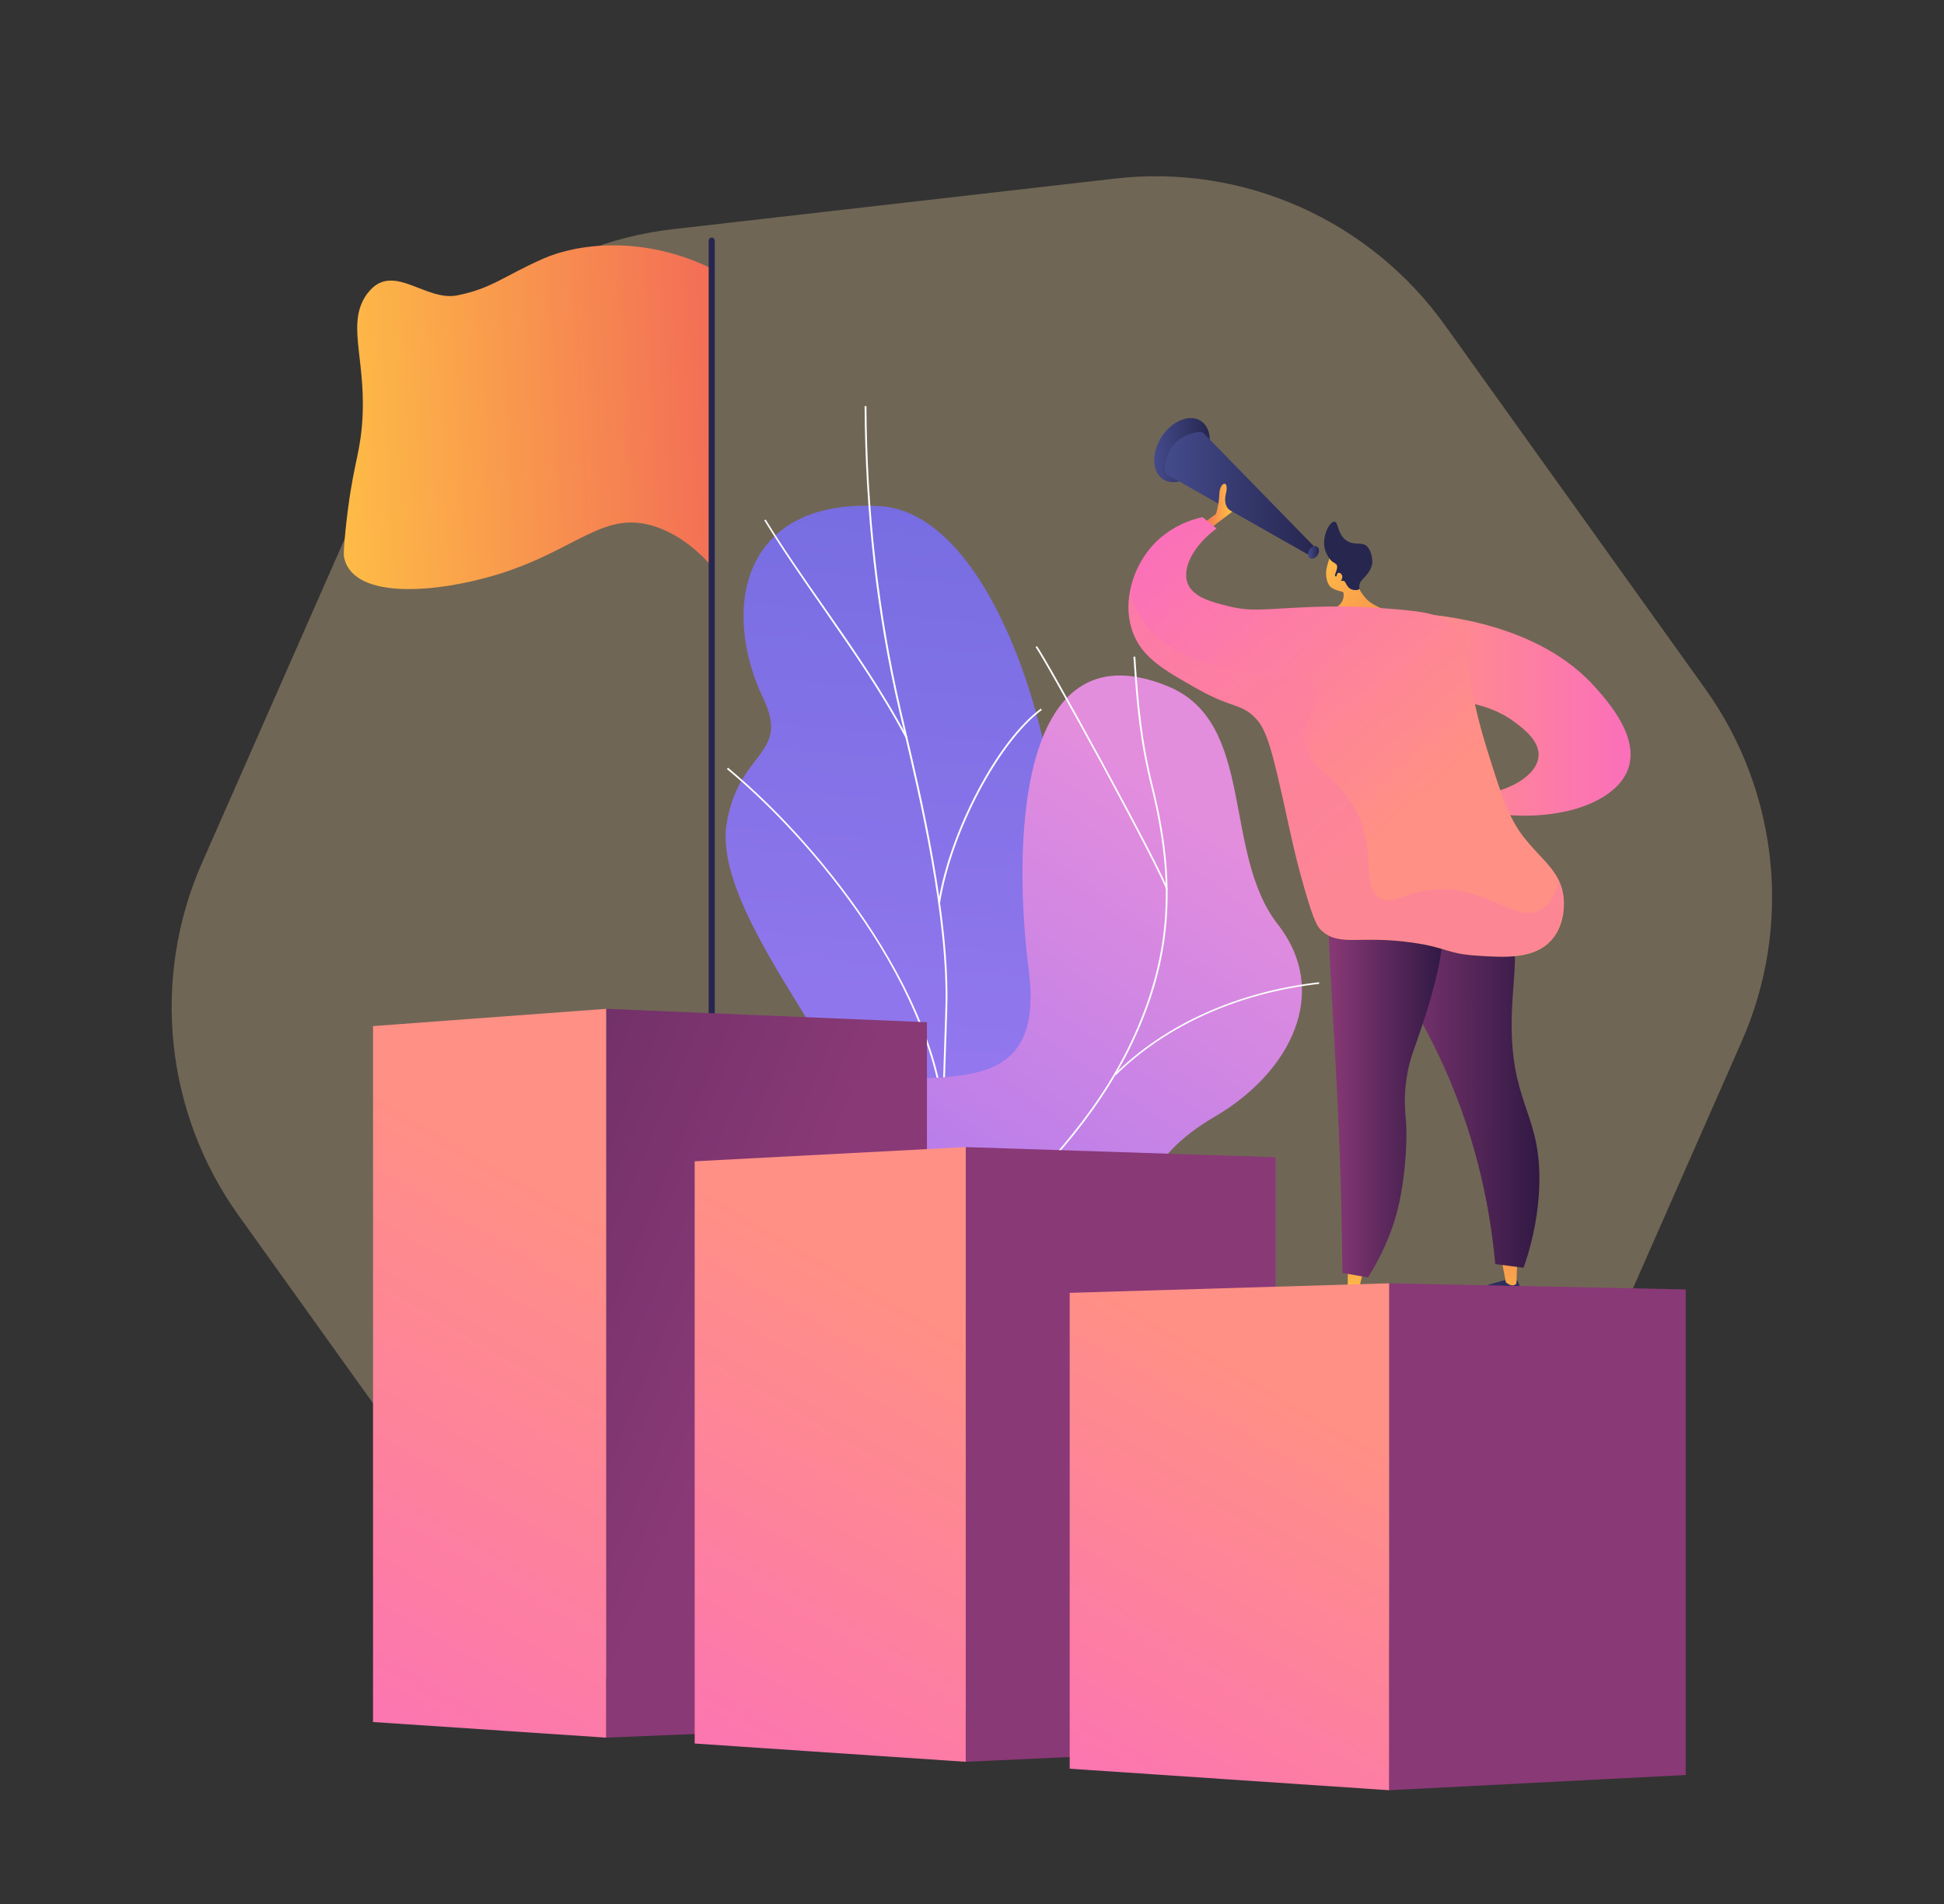
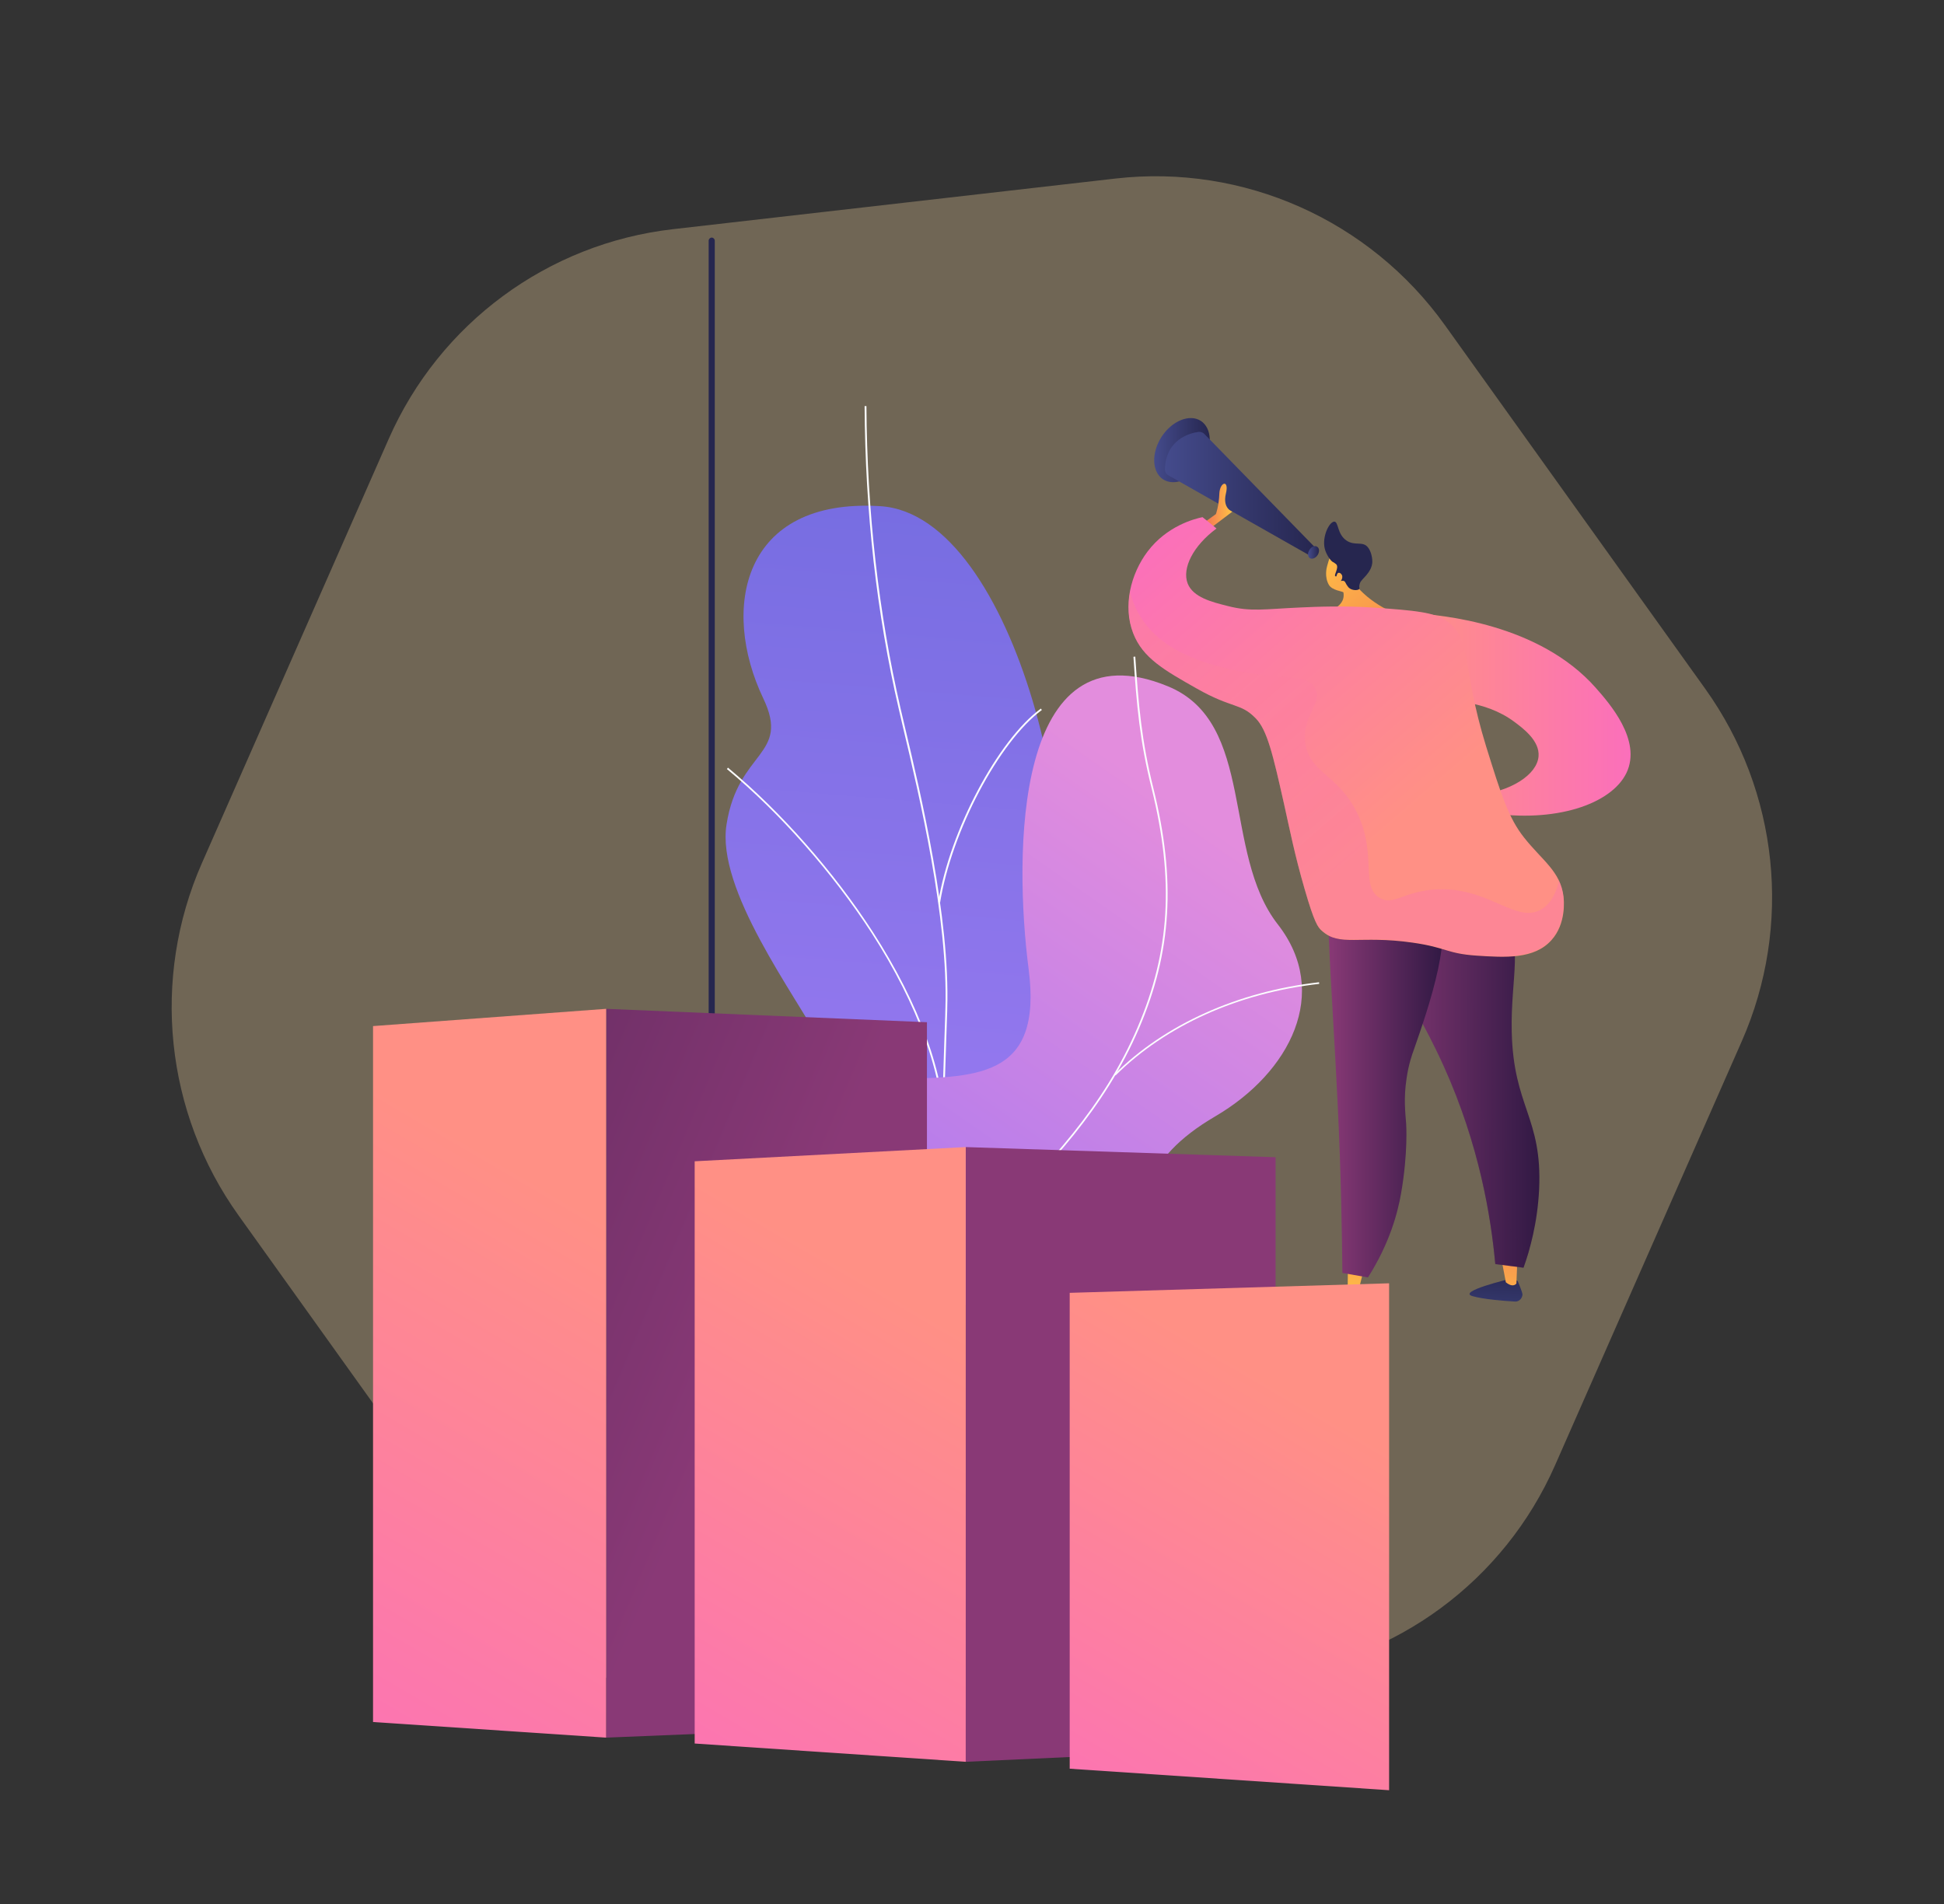
<svg xmlns="http://www.w3.org/2000/svg" width="443" height="434" viewBox="0 0 443 434" fill="none">
  <rect x="0" y="0" width="443" height="434" fill="#333333" stroke="none" />
  <path opacity="0.3" d="M88.586 100.022C100.184 73.682 124.821 55.501 153.343 52.237L254.19 40.694C283.379 37.353 312.113 50.146 329.275 74.123L388.576 156.971C405.347 180.4 408.523 210.965 396.925 237.307L354.361 333.977C342.763 360.319 318.124 378.5 289.601 381.763L188.742 393.302C159.552 396.642 130.818 383.848 113.657 359.871L54.367 277.03C37.599 253.601 34.423 223.037 46.021 196.697L88.586 100.022Z" fill="#FFDCA5" />
  <path d="M237.698 280.091C240.336 284.255 242.973 287.402 245.703 291.335C225.251 294.99 206.234 302.208 185.505 305.956C193.093 279.906 203.041 266.858 188.003 239.234C180.924 226.278 163.202 202.773 165.562 187.92C168.2 170.985 180.184 172.28 173.937 159.186C164.174 138.734 169.079 113.424 200.589 115.367C231.683 117.264 249.497 196.11 238.161 221.512C232.794 245.018 223.956 258.344 237.698 280.091Z" fill="url(#paint0_linear)" />
  <path d="M213.591 296.516H214.008C213.776 288.835 214.1 281.062 214.47 273.566L214.609 270.743C214.887 264.728 215.025 259.314 215.118 254.549C215.164 251.865 215.257 249.32 215.303 246.868C215.534 239.372 215.72 234.097 215.812 231.506C215.858 230.627 215.858 230.025 215.858 229.794C216.506 209.203 209.843 180.978 206.234 165.801C205.864 164.182 205.494 162.701 205.216 161.452C200.219 139.751 197.581 116.569 197.443 92.555H197.026C197.165 116.615 199.756 139.797 204.8 161.544C205.077 162.794 205.447 164.274 205.818 165.94C209.427 181.071 216.09 209.296 215.442 229.84C215.442 230.118 215.396 230.673 215.396 231.552C215.303 234.143 215.118 239.418 214.887 246.96C214.794 249.412 214.748 251.957 214.702 254.641C214.609 259.407 214.47 264.821 214.193 270.836L214.054 273.658C213.684 281.062 213.36 288.835 213.591 296.516Z" fill="#FCFDFE" />
  <path d="M215.115 258.482H215.531C215.3 244.832 209.562 228.915 198.92 212.442C190.036 198.7 178.006 185.05 165.883 174.963L165.651 175.287C177.774 185.328 189.758 198.977 198.642 212.674C209.192 229.053 214.883 244.924 215.115 258.482Z" fill="#FCFDFE" />
-   <path d="M206.462 168.346L206.832 168.16C201.326 157.75 194.524 147.94 187.907 138.455C183.373 131.977 178.699 125.268 174.489 118.419L174.165 118.605C178.375 125.453 183.049 132.162 187.583 138.686C194.154 148.172 201.002 157.935 206.462 168.346Z" fill="#FCFDFE" />
  <path d="M214.238 205.687C216.829 189.492 227.703 168.994 237.42 161.822L237.189 161.499C227.379 168.717 216.459 189.307 213.822 205.595L214.238 205.687Z" fill="#FCFDFE" />
  <path d="M234.414 220.957C237.653 246.036 222.384 245.62 202.857 245.897C213.407 266.95 222.893 287.865 232.424 309.103C245.473 308.733 254.819 308.178 256.855 292.492C259.169 274.724 259.955 264.359 276.983 254.411C294.011 244.417 303.311 226.232 291.188 210.685C278.417 194.305 286.284 164.646 266.109 156.41C230.99 141.973 231.036 194.861 234.414 220.957Z" fill="url(#paint1_linear)" />
  <path d="M224.42 280.414C239.597 265.422 251.766 252.513 259.586 234.328C267.036 216.93 268.007 200.551 262.825 179.636C260.141 168.809 259.447 160.712 258.707 149.653L258.29 149.699C259.031 160.804 259.725 168.901 262.455 179.775C267.591 200.597 266.619 216.884 259.216 234.189C251.442 252.328 239.273 265.191 224.143 280.183L224.42 280.414Z" fill="#FCFDFE" />
  <path d="M257.368 301.699L257.6 301.375C251.631 297.674 245.708 295.036 239.415 293.324C236.223 292.445 233.122 292.168 229.467 291.982V292.399C233.076 292.538 236.13 292.862 239.323 293.694C245.523 295.406 251.446 297.998 257.368 301.699Z" fill="#FCFDFE" />
  <path d="M254.217 245.11C265.646 233.774 282.119 226.324 300.627 224.242L300.581 223.872C282.026 226.001 265.461 233.45 253.94 244.879L254.217 245.11Z" fill="#FCFDFE" />
-   <path d="M265.739 202.772L266.109 202.68C265.693 200.829 258.243 186.716 251.442 174.131C244.593 161.499 237.005 147.988 236.265 147.248L235.987 147.525C236.635 148.173 243.39 160.157 251.118 174.316C257.919 186.902 265.323 200.968 265.739 202.772Z" fill="#FCFDFE" />
  <path d="M345.833 291.935C345.833 291.935 346.99 294.619 346.944 295.082C346.851 296.007 346.111 296.701 345.278 296.655C342.78 296.516 338.014 296.146 335.515 295.406C332.045 294.342 343.983 291.519 343.983 291.519L345.833 291.935Z" fill="url(#paint2_linear)" />
  <path d="M345.744 287.957L345.559 292.538C345.559 292.538 344.865 293.648 343.153 292.26L342.228 287.402L345.744 287.957Z" fill="url(#paint3_linear)" />
  <path d="M337.089 202.957C339.865 204.484 341.531 206.566 342.179 207.492C347.454 214.756 344.215 222.622 344.493 235.069C344.863 252.374 351.479 254.595 350.739 271.021C350.369 278.748 348.611 284.949 347.176 288.928C345.048 288.65 342.919 288.373 340.745 288.095C339.773 277.453 337.136 261.027 329.038 243.074C320.571 224.288 310.993 214.663 314.833 207.399C318.026 201.384 329.408 198.746 337.089 202.957Z" fill="url(#paint4_linear)" />
  <path opacity="0.3" d="M314.832 207.399C317.978 201.383 329.407 198.746 337.088 203.003C337.366 203.142 337.643 203.327 337.875 203.512C332.276 212.997 332.183 219.522 333.433 223.917C334.728 228.406 337.366 230.673 338.013 237.151C338.707 244.369 335.792 245.618 336.903 251.495C338.291 258.898 343.288 258.759 344.63 266.024C345.926 272.918 342.039 276.25 344.491 280.692C345.417 282.404 346.944 283.607 348.609 284.439C348.147 286.151 347.638 287.678 347.175 288.974C345.047 288.696 342.918 288.419 340.743 288.141C339.772 277.499 337.134 261.073 329.037 243.12C320.616 224.287 311.037 214.663 314.832 207.399Z" fill="url(#paint5_linear)" />
  <path d="M309.699 293.741C309.699 293.741 310.855 296.425 310.809 296.888C310.717 297.813 309.976 298.507 309.143 298.461C306.645 298.322 301.879 297.952 299.38 297.211C295.91 296.147 307.848 293.325 307.848 293.325L309.699 293.741Z" fill="url(#paint6_linear)" />
  <path d="M310.668 289.761L309.511 294.435C309.511 294.435 308.817 295.545 307.105 294.157L307.151 289.206L310.668 289.761Z" fill="url(#paint7_linear)" />
  <path d="M326.867 205.688C332.003 211.009 325.525 229.749 322.147 239.373C321.824 240.252 320.991 242.566 320.528 245.805C319.834 250.339 320.25 253.624 320.435 256.169C320.435 256.169 320.898 262.693 319.279 271.994C318.492 276.482 316.688 283.33 311.737 291.15C309.793 290.826 307.85 290.456 305.906 290.132C305.814 281.711 305.629 267.968 304.796 250.941C303.454 223.132 301.141 197.729 304.009 197.174C304.981 196.989 305.166 199.719 308.127 202.264C314.79 208.094 322.934 201.662 326.867 205.688Z" fill="url(#paint8_linear)" />
  <path d="M322.007 139.751C328.624 140.168 350.742 142.158 363.651 156.779C366.705 160.249 374.201 168.717 370.638 176.167C367.168 183.339 354.304 187.642 339.081 185.236C338.063 183.94 337.045 182.644 335.981 181.349C344.402 180.47 350.233 176.537 350.603 172.419C350.927 168.809 346.994 165.941 345.004 164.46C338.295 159.509 329.827 159.602 326.912 159.74C325.293 153.077 323.627 146.414 322.007 139.751Z" fill="url(#paint9_linear)" />
  <path d="M264.677 99.588C262.317 103.29 262.502 107.593 265.047 109.259C267.638 110.925 271.664 109.259 274.024 105.604C276.383 101.948 276.198 97.599 273.653 95.933C271.062 94.267 267.037 95.933 264.677 99.588Z" fill="url(#paint10_linear)" />
  <path d="M300.162 125.268L274.436 98.894C274.112 98.57 273.603 98.385 273.14 98.431C271.104 98.709 265.69 100.143 265.459 106.945C265.459 107.5 265.737 108.056 266.246 108.333L298.543 126.657L300.162 125.268Z" fill="url(#paint11_linear)" />
  <path d="M298.405 125.315C297.943 126.055 297.989 126.888 298.498 127.212C299.007 127.536 299.793 127.212 300.256 126.518C300.719 125.777 300.673 124.944 300.164 124.621C299.655 124.25 298.868 124.574 298.405 125.315Z" fill="url(#paint12_linear)" />
  <path d="M276.245 120.086L280.826 116.616C280.826 116.616 278.559 115.922 279.346 112.544C280.178 109.166 277.957 109.814 277.865 112.544C277.772 115.274 277.078 117.171 277.078 117.171L274.256 119.207L276.245 120.086Z" fill="url(#paint13_linear)" />
-   <path d="M302.81 133.273C301.792 131.468 302.301 129.433 302.439 128.97C302.948 127.119 303.087 126.841 303.457 126.471L303.966 125.962C303.966 125.962 304.013 125.962 304.013 125.916C304.337 125.685 305.632 125.361 305.91 125.314C306.789 125.314 308.501 128.461 309.38 133.273C309.473 133.458 309.519 133.643 309.611 133.782C309.75 134.106 309.843 134.337 309.843 134.384C309.982 134.754 310.907 136.188 311.925 137.021C314.238 138.964 319.56 140.167 319.513 141C319.467 141.787 314.794 142.342 310.213 142.25C306.974 142.157 301.421 141.741 301.329 140.584C301.236 139.427 306.789 138.918 306.141 135.031C306.049 134.754 303.55 134.615 302.81 133.273Z" fill="url(#paint14_linear)" />
+   <path d="M302.81 133.273C301.792 131.468 302.301 129.433 302.439 128.97C302.948 127.119 303.087 126.841 303.457 126.471L303.966 125.962C303.966 125.962 304.013 125.962 304.013 125.916C304.337 125.685 305.632 125.361 305.91 125.314C306.789 125.314 308.501 128.461 309.38 133.273C309.473 133.458 309.519 133.643 309.611 133.782C309.75 134.106 309.843 134.337 309.843 134.384C314.238 138.964 319.56 140.167 319.513 141C319.467 141.787 314.794 142.342 310.213 142.25C306.974 142.157 301.421 141.741 301.329 140.584C301.236 139.427 306.789 138.918 306.141 135.031C306.049 134.754 303.55 134.615 302.81 133.273Z" fill="url(#paint14_linear)" />
  <path d="M301.883 125.037C302.253 126.517 303.318 127.906 303.734 128.091C303.78 128.091 304.104 128.276 304.428 128.553C304.474 128.6 304.521 128.646 304.567 128.692C305.122 129.525 303.919 131.006 304.289 131.33C304.567 131.561 305.492 130.913 305.677 131.145C305.863 131.376 305.122 132.07 305.354 132.348C305.492 132.533 305.955 132.209 306.372 132.486C306.557 132.625 306.557 132.764 306.834 133.227C307.019 133.504 307.204 133.782 307.343 133.921C308.084 134.661 309.564 134.615 309.796 134.198C309.842 134.106 309.749 134.013 309.749 133.689C309.749 133.689 309.749 133.366 309.888 132.949C310.073 132.394 310.721 131.839 311.323 131.145C312.433 129.849 312.618 128.924 312.664 128.6C312.664 128.507 312.664 128.415 312.711 128.368C312.803 127.212 312.433 125.592 311.693 124.713C310.49 123.279 308.824 124.482 306.881 123.232C304.66 121.752 305.076 118.929 304.058 118.883C302.901 118.929 301.235 122.307 301.883 125.037Z" fill="#26264F" />
  <path d="M304.703 130.867C304.935 130.265 305.675 130.589 305.86 131.237C305.999 131.885 305.536 132.718 304.935 132.718C304.287 132.764 304.379 131.654 304.703 130.867Z" fill="url(#paint15_linear)" />
  <path d="M329.783 141.603C326.915 139.52 322.38 139.15 313.311 138.502C306.509 138.04 300.17 138.271 296.33 138.456C288.093 138.826 285.04 139.474 279.811 138.132C276.109 137.207 271.899 136.143 270.649 132.996C269.308 129.526 271.899 124.39 277.22 120.457C276.156 119.578 275.091 118.699 274.027 117.866C272.084 118.282 265.883 119.902 261.488 125.732C257.694 130.775 255.796 138.132 258.249 144.379C260.424 149.978 265.328 152.754 272.685 156.918C280.921 161.592 282.68 160.157 286.15 163.72C288.788 166.404 290.083 172.002 292.582 183.107C293.97 189.354 294.988 194.629 297.301 202.634C299.522 210.315 300.309 211.333 301.188 212.119C305.306 215.867 309.702 213.091 321.917 214.849C329.691 215.96 329.645 217.348 336.539 217.811C342.924 218.227 349.634 218.69 353.567 214.248C356.944 210.5 356.389 205.132 356.297 204.346C355.603 198.608 351.438 196.11 347.366 190.973C343.711 186.393 342.045 180.979 338.667 170.152C332.93 151.551 335.567 145.813 329.783 141.603Z" fill="url(#paint16_linear)" />
  <path opacity="0.3" d="M257.508 134.939C258.156 137.438 259.266 139.936 261.024 142.203C266.669 149.607 276.942 151.782 282.263 152.938C291.98 155.02 297.856 153.401 299.707 156.918C301.465 160.249 296.884 162.933 297.393 168.902C298.041 176.12 305.028 176.351 309.377 185.513C313.819 194.906 309.933 202.032 314.421 204.669C317.475 206.427 319.603 203.42 326.405 202.772C338.806 201.661 345.145 210.499 351.021 207.399C352.502 206.612 354.26 204.9 355.278 200.736C355.741 201.8 356.111 202.911 356.25 204.206C356.342 204.947 356.851 210.314 353.52 214.108C349.54 218.55 342.877 218.087 336.492 217.671C329.598 217.208 329.644 215.82 321.871 214.71C309.701 212.951 305.259 215.728 301.141 211.98C300.262 211.193 299.475 210.175 297.254 202.494C294.941 194.489 293.969 189.215 292.535 182.968C290.036 171.863 288.741 166.264 286.103 163.581C282.633 160.064 280.875 161.452 272.638 156.779C265.281 152.614 260.377 149.838 258.202 144.239C257.091 141.324 256.953 138.085 257.508 134.939Z" fill="url(#paint17_linear)" />
-   <path d="M162.375 61.322C146.55 53.456 131.42 55.585 123.878 58.916C114.947 62.849 111.986 65.81 104.12 67.337C97.087 68.679 89.822 60.073 84.362 66.134C83.992 66.551 83.53 67.06 83.021 67.939C79.088 74.694 83.715 82.884 82.465 97.182C81.818 104.493 80.244 106.529 78.764 120.595C78.209 125.962 78.301 126.749 78.486 127.351C80.892 136.836 99.909 135.031 113.282 130.96C131.744 125.315 137.666 115.875 149.789 120.179C155.388 122.168 159.645 126.147 162.329 129.201C161.079 106.621 163.624 83.81 162.375 61.322Z" fill="url(#paint18_linear)" />
  <path d="M162.187 240.02C162.557 240.02 162.881 239.697 162.881 239.326V54.845C162.881 54.475 162.557 54.151 162.187 54.151C161.817 54.151 161.493 54.475 161.493 54.845V239.326C161.493 239.697 161.817 240.02 162.187 240.02Z" fill="#26264F" />
  <path d="M138.127 396.046L211.234 393.038V232.987L138.127 229.934V396.046Z" fill="url(#paint19_linear)" />
  <path d="M85.008 392.483L138.127 396.046V229.934L85.008 233.867V392.483Z" fill="url(#paint20_linear)" />
  <path d="M220.074 401.552L290.684 398.313V263.757L220.074 261.444V401.552Z" fill="url(#paint21_linear)" />
  <path d="M158.303 397.387L220.074 401.551V261.443L158.303 264.682V397.387Z" fill="url(#paint22_linear)" />
-   <path d="M316.547 408.032L384.148 404.561V293.882L316.547 292.494V408.032Z" fill="url(#paint23_linear)" />
  <path d="M243.765 403.125L316.549 408.03V292.492L243.765 294.666V403.125Z" fill="url(#paint24_linear)" />
  <defs>
    <linearGradient id="paint0_linear" x1="196.358" y1="351.781" x2="224.188" y2="12.442" gradientUnits="userSpaceOnUse">
      <stop stop-color="#AA80F9" />
      <stop offset="0.996" stop-color="#6165D7" />
    </linearGradient>
    <linearGradient id="paint1_linear" x1="277.616" y1="188.463" x2="173.814" y2="337.492" gradientUnits="userSpaceOnUse">
      <stop offset="0.004" stop-color="#E38DDD" />
      <stop offset="1" stop-color="#9571F6" />
    </linearGradient>
    <linearGradient id="paint2_linear" x1="341.308" y1="288.234" x2="340.256" y2="306.953" gradientUnits="userSpaceOnUse">
      <stop offset="0.004" stop-color="#26264F" />
      <stop offset="1" stop-color="#444B8C" />
    </linearGradient>
    <linearGradient id="paint3_linear" x1="342.486" y1="301.494" x2="345.851" y2="274.152" gradientUnits="userSpaceOnUse">
      <stop stop-color="#FFC444" />
      <stop offset="0.996" stop-color="#F36F56" />
    </linearGradient>
    <linearGradient id="paint4_linear" x1="350.804" y1="244.931" x2="313.987" y2="244.931" gradientUnits="userSpaceOnUse">
      <stop stop-color="#311944" />
      <stop offset="1" stop-color="#893976" />
    </linearGradient>
    <linearGradient id="paint5_linear" x1="350.802" y1="244.931" x2="313.986" y2="244.931" gradientUnits="userSpaceOnUse">
      <stop stop-color="#311944" />
      <stop offset="1" stop-color="#893976" />
    </linearGradient>
    <linearGradient id="paint6_linear" x1="305.396" y1="286.098" x2="304.344" y2="304.816" gradientUnits="userSpaceOnUse">
      <stop offset="0.004" stop-color="#26264F" />
      <stop offset="1" stop-color="#444B8C" />
    </linearGradient>
    <linearGradient id="paint7_linear" x1="307.936" y1="297.242" x2="311.301" y2="269.9" gradientUnits="userSpaceOnUse">
      <stop stop-color="#FFC444" />
      <stop offset="0.996" stop-color="#F36F56" />
    </linearGradient>
    <linearGradient id="paint8_linear" x1="328.756" y1="244.188" x2="302.597" y2="244.188" gradientUnits="userSpaceOnUse">
      <stop stop-color="#311944" />
      <stop offset="1" stop-color="#893976" />
    </linearGradient>
    <linearGradient id="paint9_linear" x1="371.583" y1="162.829" x2="321.988" y2="162.829" gradientUnits="userSpaceOnUse">
      <stop stop-color="#FB6FBB" />
      <stop offset="1" stop-color="#FF9085" />
    </linearGradient>
    <linearGradient id="paint10_linear" x1="275.706" y1="102.612" x2="263.017" y2="102.612" gradientUnits="userSpaceOnUse">
      <stop offset="0.004" stop-color="#26264F" />
      <stop offset="1" stop-color="#444B8C" />
    </linearGradient>
    <linearGradient id="paint11_linear" x1="300.165" y1="112.559" x2="265.47" y2="112.559" gradientUnits="userSpaceOnUse">
      <stop offset="0.004" stop-color="#26264F" />
      <stop offset="1" stop-color="#444B8C" />
    </linearGradient>
    <linearGradient id="paint12_linear" x1="300.575" y1="125.895" x2="298.096" y2="125.895" gradientUnits="userSpaceOnUse">
      <stop offset="0.004" stop-color="#26264F" />
      <stop offset="1" stop-color="#444B8C" />
    </linearGradient>
    <linearGradient id="paint13_linear" x1="280.858" y1="115.175" x2="274.316" y2="115.175" gradientUnits="userSpaceOnUse">
      <stop stop-color="#FFC444" />
      <stop offset="0.996" stop-color="#F36F56" />
    </linearGradient>
    <linearGradient id="paint14_linear" x1="298.167" y1="124.723" x2="323.765" y2="158.53" gradientUnits="userSpaceOnUse">
      <stop stop-color="#FFC444" />
      <stop offset="0.996" stop-color="#F36F56" />
    </linearGradient>
    <linearGradient id="paint15_linear" x1="299.595" y1="124.396" x2="321.747" y2="153.651" gradientUnits="userSpaceOnUse">
      <stop stop-color="#FFC444" />
      <stop offset="0.996" stop-color="#F36F56" />
    </linearGradient>
    <linearGradient id="paint16_linear" x1="265.319" y1="118.656" x2="322.107" y2="184.277" gradientUnits="userSpaceOnUse">
      <stop stop-color="#FB6FBB" />
      <stop offset="1" stop-color="#FF9085" />
    </linearGradient>
    <linearGradient id="paint17_linear" x1="257.866" y1="125.105" x2="314.654" y2="190.726" gradientUnits="userSpaceOnUse">
      <stop stop-color="#FF9085" />
      <stop offset="1" stop-color="#FB6FBB" />
    </linearGradient>
    <linearGradient id="paint18_linear" x1="67.769" y1="97.475" x2="162.097" y2="92.836" gradientUnits="userSpaceOnUse">
      <stop stop-color="#FFC444" />
      <stop offset="0.996" stop-color="#F36F56" />
    </linearGradient>
    <linearGradient id="paint19_linear" x1="-50.202" y1="223.777" x2="168.361" y2="315.89" gradientUnits="userSpaceOnUse">
      <stop stop-color="#311944" />
      <stop offset="1" stop-color="#893976" />
    </linearGradient>
    <linearGradient id="paint20_linear" x1="134.828" y1="276.143" x2="56.028" y2="410.718" gradientUnits="userSpaceOnUse">
      <stop stop-color="#FF9085" />
      <stop offset="1" stop-color="#FB6FBB" />
    </linearGradient>
    <linearGradient id="paint21_linear" x1="-35.356" y1="215.351" x2="174.126" y2="303.637" gradientUnits="userSpaceOnUse">
      <stop stop-color="#311944" />
      <stop offset="1" stop-color="#893976" />
    </linearGradient>
    <linearGradient id="paint22_linear" x1="210.047" y1="298.351" x2="139.995" y2="417.988" gradientUnits="userSpaceOnUse">
      <stop stop-color="#FF9085" />
      <stop offset="1" stop-color="#FB6FBB" />
    </linearGradient>
    <linearGradient id="paint23_linear" x1="-17.781" y1="202.439" x2="185.396" y2="288.068" gradientUnits="userSpaceOnUse">
      <stop stop-color="#311944" />
      <stop offset="1" stop-color="#893976" />
    </linearGradient>
    <linearGradient id="paint24_linear" x1="298.806" y1="320.217" x2="236.429" y2="426.747" gradientUnits="userSpaceOnUse">
      <stop stop-color="#FF9085" />
      <stop offset="1" stop-color="#FB6FBB" />
    </linearGradient>
  </defs>
</svg>